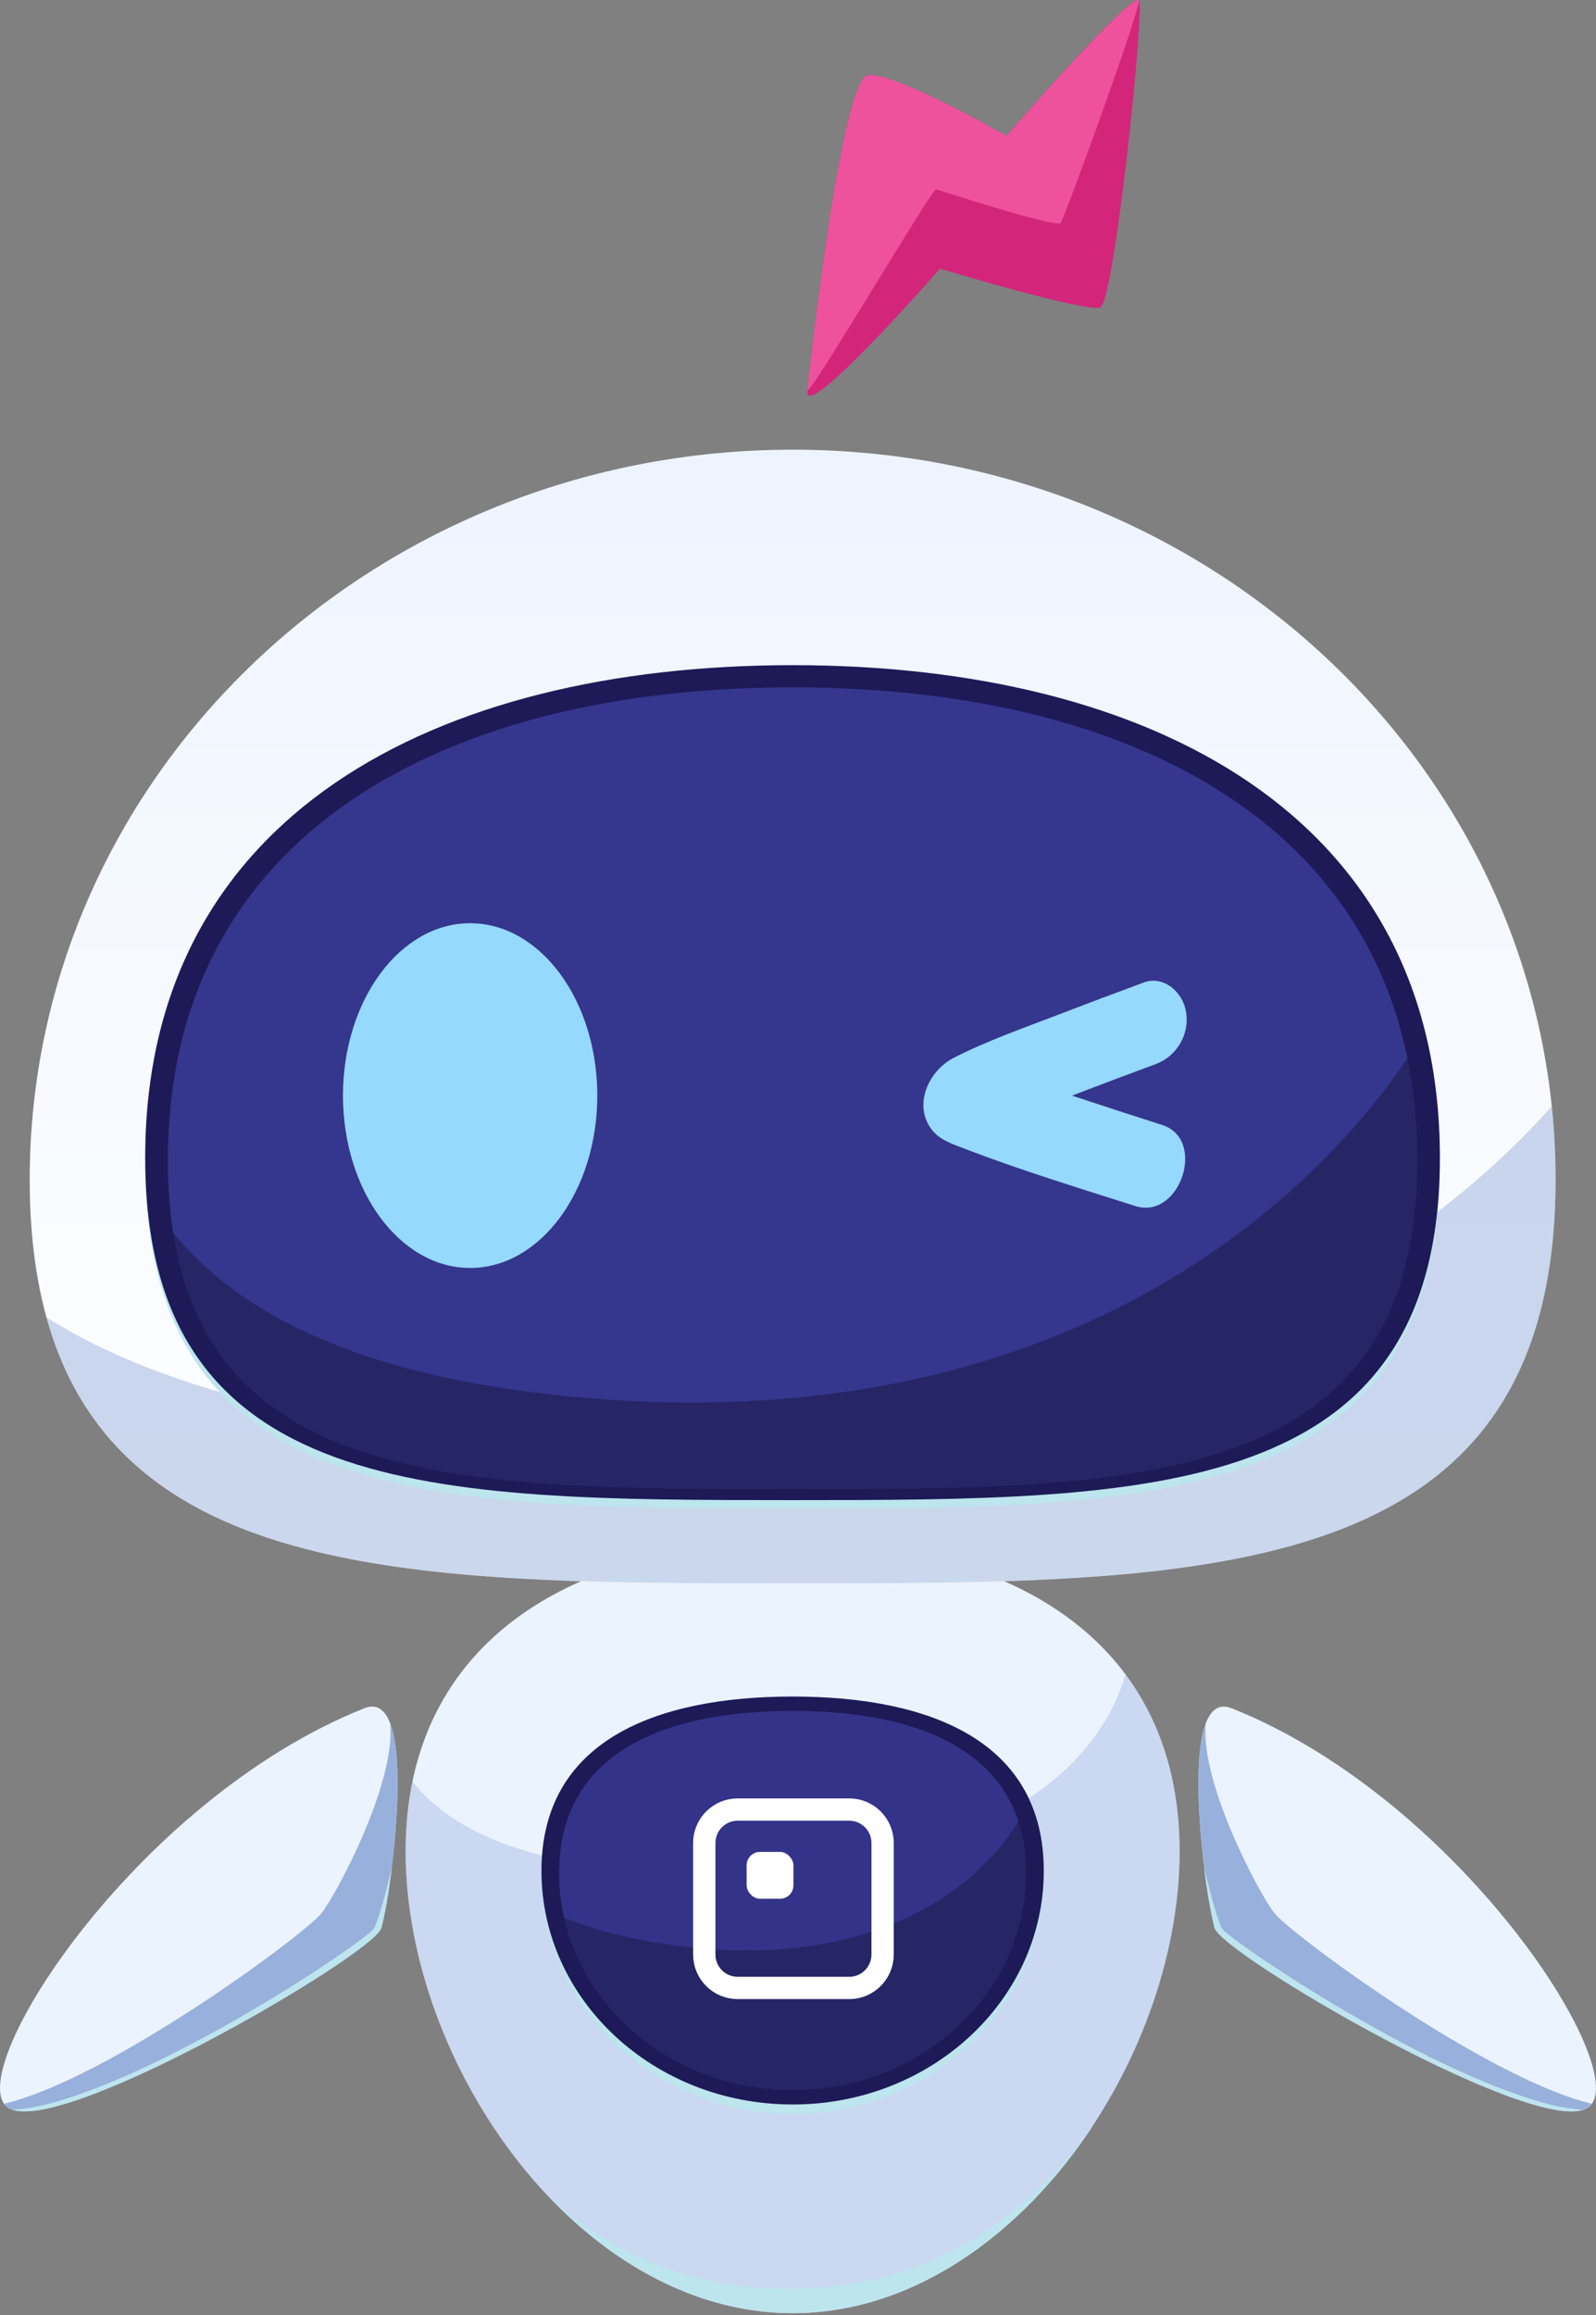
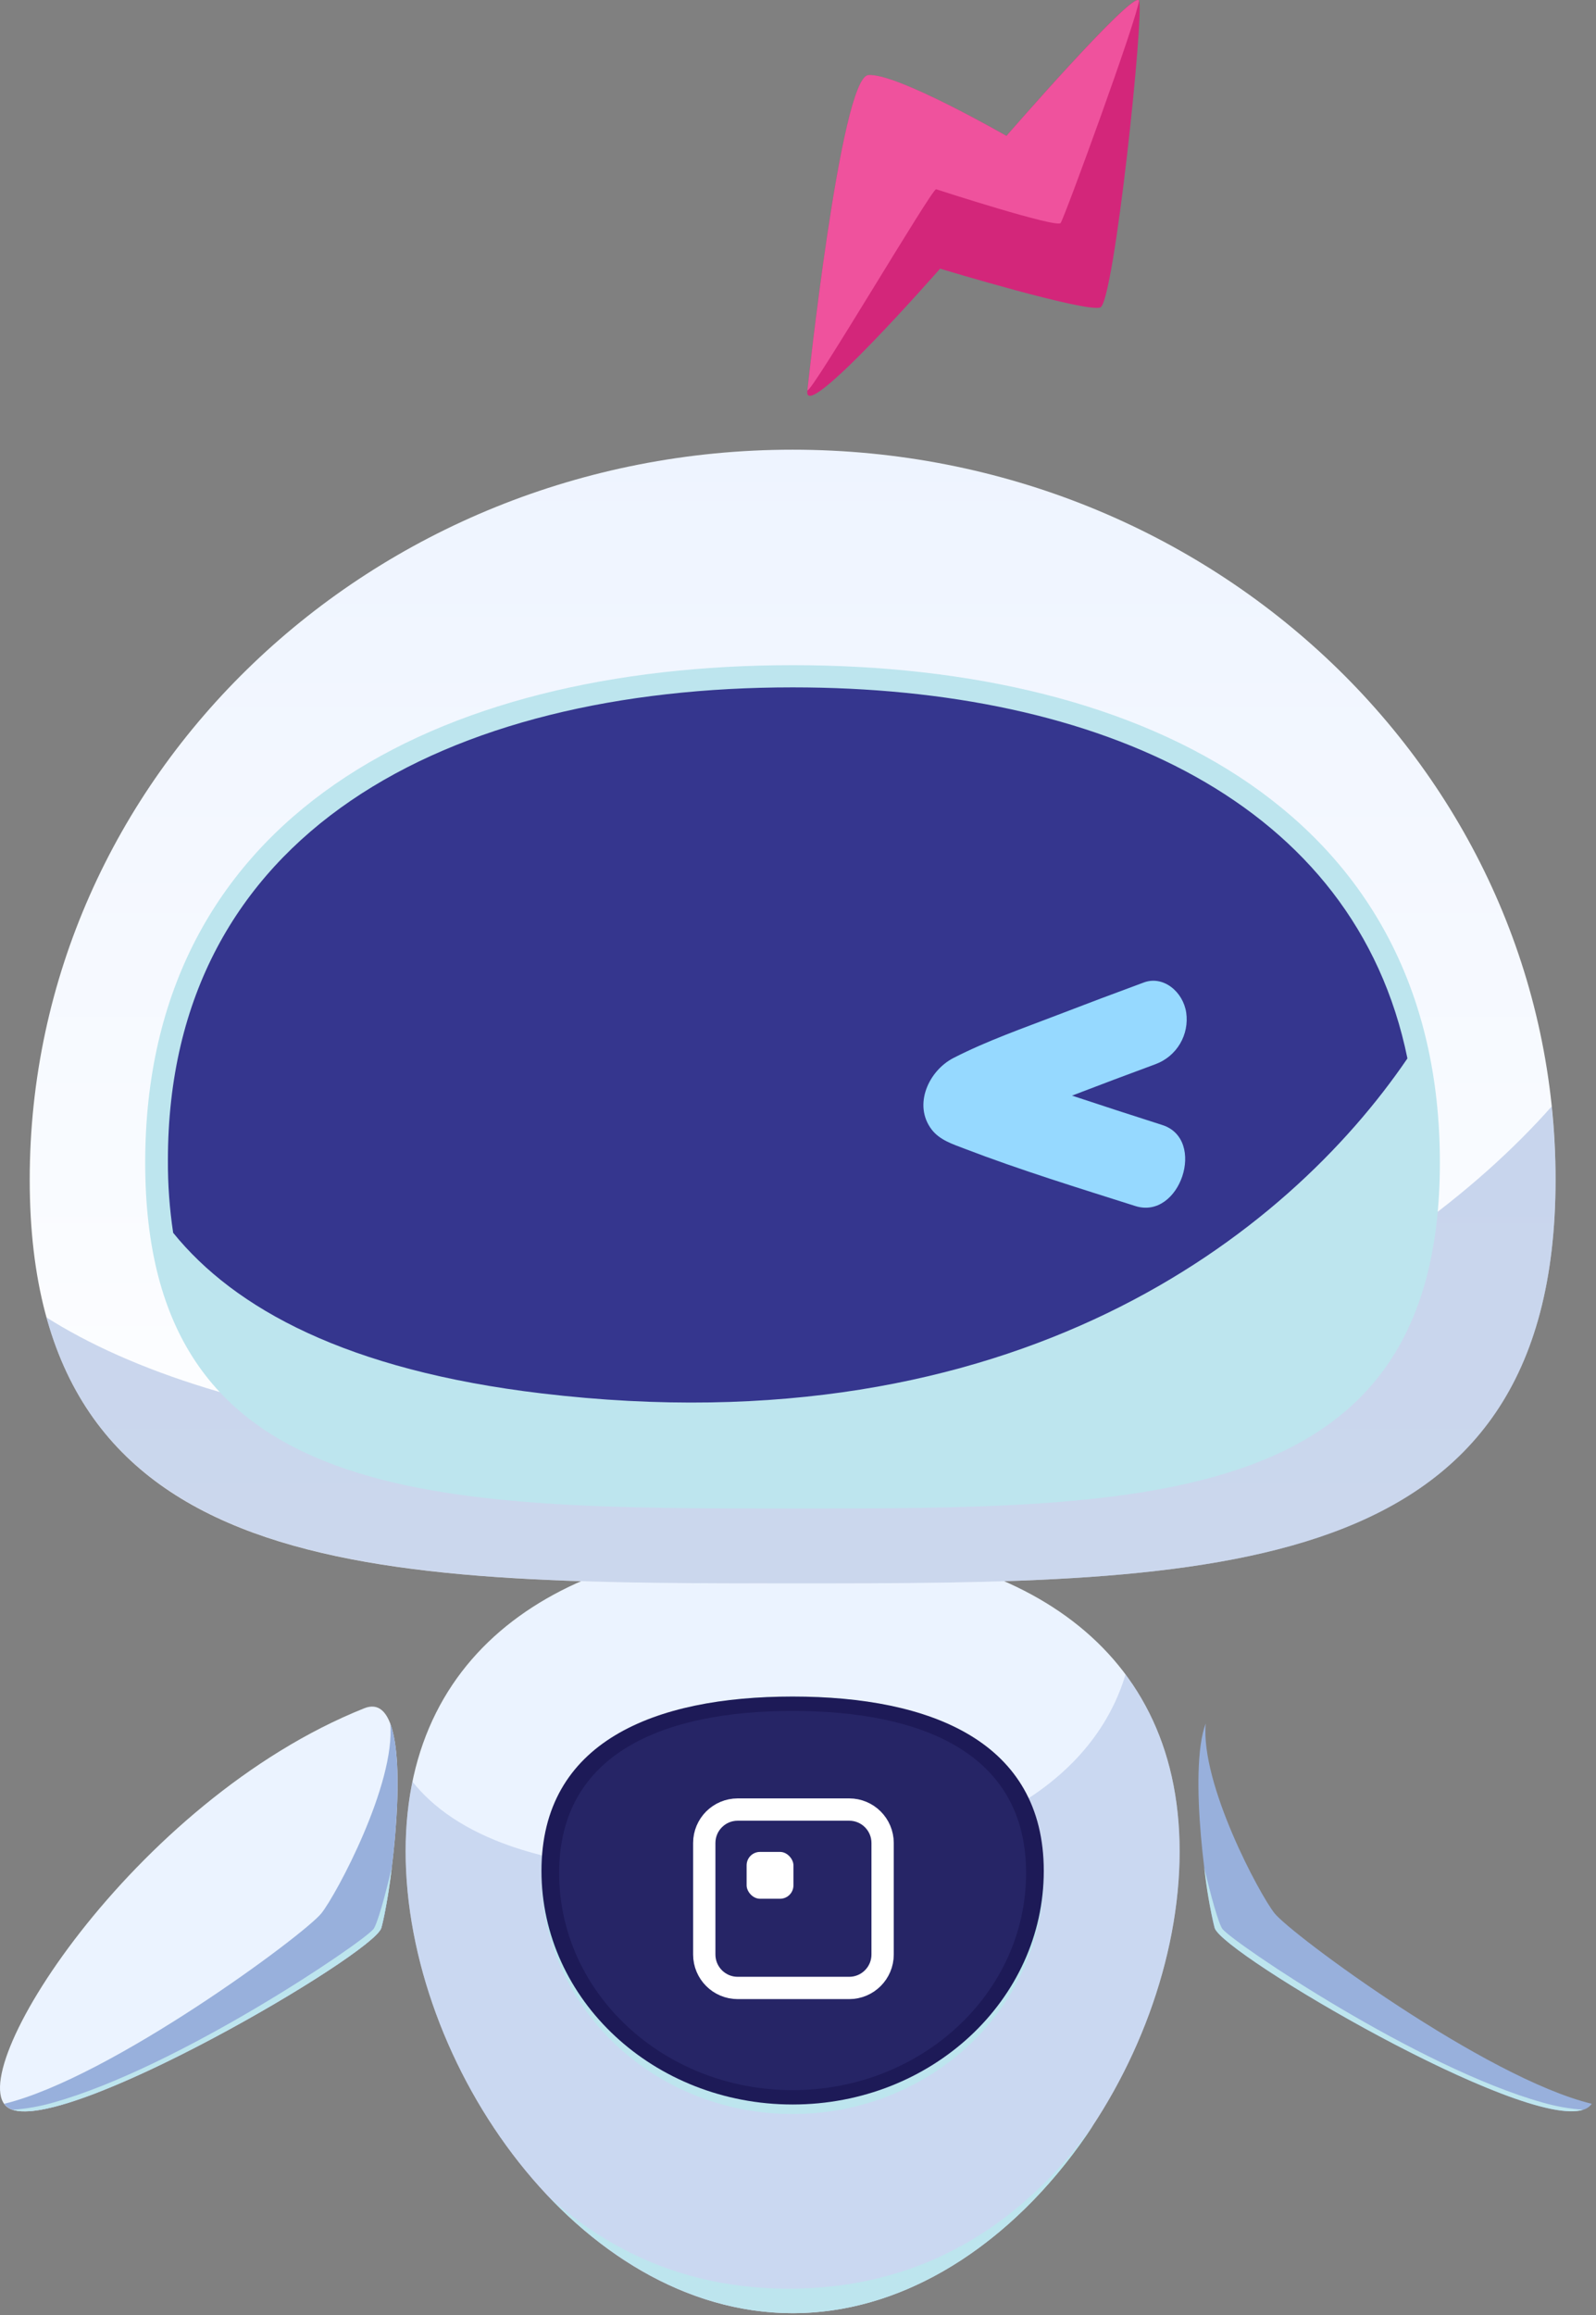
<svg xmlns="http://www.w3.org/2000/svg" width="140" height="203" viewBox="0 0 140 203" fill="none">
  <rect x="0" y="0" width="140" height="203" fill="#808080" stroke="none" />
  <g clip-path="url(#clip0_180_3968)">
    <path d="M35.581 162.347C35.581 143.599 50.781 135.193 69.53 135.193C88.278 135.193 103.475 143.599 103.475 162.347C103.475 181.096 88.275 202.841 69.53 202.841C50.785 202.841 35.581 181.096 35.581 162.347Z" fill="#EBF3FF" />
    <path d="M98.73 146.832C96.215 155.269 86.793 163.969 62.212 164.164C47.367 164.287 39.796 160.774 36.179 156.23C35.774 158.242 35.573 160.289 35.581 162.341C35.581 181.089 50.781 202.834 69.53 202.834C88.278 202.834 103.475 181.089 103.475 162.341C103.475 156.025 101.744 150.876 98.73 146.832Z" fill="#98B0DC" fill-opacity="0.4" />
    <path d="M47.497 164.417C47.497 152.84 57.361 148.769 69.53 148.769C81.699 148.769 91.559 152.84 91.559 164.417C91.559 175.995 81.696 185.376 69.53 185.376C57.364 185.376 47.497 175.998 47.497 164.417Z" fill="#BDE5EE" />
    <path d="M47.497 164.058C47.497 152.748 57.361 148.769 69.53 148.769C81.699 148.769 91.559 152.748 91.559 164.058C91.559 175.369 81.696 184.541 69.53 184.541C57.364 184.541 47.497 175.372 47.497 164.058Z" fill="#1D1A57" />
    <path d="M49.047 164.243C49.047 153.726 58.216 150.031 69.53 150.031C80.844 150.031 90.009 153.726 90.009 164.243C90.009 174.76 80.84 183.282 69.53 183.282C58.219 183.282 49.047 174.77 49.047 164.243Z" fill="#262566" />
-     <path d="M89.335 159.716C87.026 152.641 79.034 150.031 69.53 150.031C58.216 150.031 49.047 153.726 49.047 164.243C49.047 165.555 49.192 166.863 49.478 168.143C52.177 169.262 55.544 170.138 59.704 170.664C75.1 172.57 84.956 166.805 89.335 159.716Z" fill="#333389" />
    <path d="M64.711 158.678H74.489C76.109 158.678 77.422 159.991 77.422 161.611V171.389C77.422 173.009 76.109 174.322 74.489 174.322H73.12H73.12H73.12H73.12H73.12H73.119H73.119H73.119H73.119H73.119H73.118H73.118H73.118H73.118H73.117H73.117H73.117H73.116H73.116H73.115H73.115H73.114H73.114H73.113H73.113H73.112H73.112H73.111H73.11H73.11H73.109H73.108H73.108H73.107H73.106H73.105H73.105H73.104H73.103H73.102H73.101H73.1H73.099H73.098H73.097H73.096H73.095H73.094H73.093H73.092H73.091H73.09H73.089H73.088H73.087H73.085H73.084H73.083H73.082H73.081H73.079H73.078H73.077H73.075H73.074H73.073H73.071H73.07H73.068H73.067H73.065H73.064H73.062H73.061H73.059H73.058H73.056H73.055H73.053H73.051H73.05H73.048H73.046H73.045H73.043H73.041H73.039H73.038H73.036H73.034H73.032H73.03H73.028H73.027H73.025H73.023H73.021H73.019H73.017H73.015H73.013H73.011H73.009H73.007H73.005H73.003H73.001H72.998H72.996H72.994H72.992H72.99H72.987H72.985H72.983H72.981H72.979H72.976H72.974H72.972H72.969H72.967H72.965H72.962H72.96H72.957H72.955H72.953H72.95H72.948H72.945H72.943H72.94H72.938H72.935H72.933H72.93H72.927H72.925H72.922H72.919H72.917H72.914H72.912H72.909H72.906H72.903H72.901H72.898H72.895H72.892H72.89H72.887H72.884H72.881H72.878H72.876H72.873H72.87H72.867H72.864H72.861H72.858H72.855H72.852H72.849H72.846H72.843H72.84H72.837H72.834H72.831H72.828H72.825H72.822H72.819H72.816H72.813H72.809H72.806H72.803H72.8H72.797H72.794H72.79H72.787H72.784H72.781H72.778H72.774H72.771H72.768H72.764H72.761H72.758H72.754H72.751H72.748H72.744H72.741H72.737H72.734H72.731H72.727H72.724H72.721H72.717H72.713H72.71H72.707H72.703H72.7H72.696H72.693H72.689H72.686H72.682H72.678H72.675H72.671H72.668H72.664H72.66H72.657H72.653H72.65H72.646H72.642H72.639H72.635H72.631H72.627H72.624H72.62H72.616H72.613H72.609H72.605H72.602H72.598H72.594H72.59H72.586H72.583H72.579H72.575H72.571H72.567H72.564H72.56H72.556H72.552H72.548H72.544H72.54H72.536H72.532H72.529H72.525H72.521H72.517H72.513H72.509H72.505H72.501H72.497H72.493H72.489H72.485H72.481H72.477H72.473H72.469H72.465H72.461H72.457H72.453H72.449H72.445H72.441H72.437H72.433H72.429H72.425H72.421H72.417H72.413H72.409H72.404H72.4H72.396H72.392H72.388H72.384H72.38H72.376H72.371H72.367H72.363H72.359H72.355H72.351H72.347H72.342H72.338H72.334H72.33H72.326H72.321H72.317H72.313H72.309H72.305H72.3H72.296H72.292H72.288H72.284H72.279H72.275H72.271H72.267H72.262H72.258H72.254H72.25H72.245H72.241H72.237H72.233H72.228H72.224H72.22H72.215H72.211H72.207H72.203H72.198H72.194H72.19H72.185H72.181H72.177H72.172H72.168H72.164H72.16H72.155H72.151H72.147H72.142H72.138H72.134H72.129H72.125H72.121H72.116H72.112H72.108H72.103H72.099H72.095H72.091H72.086H72.082H72.078H72.073H72.069H72.064H72.06H72.056H72.052H72.047H72.043H72.038H72.034H72.03H72.025H72.021H72.017H72.013H72.008H72.004H71.999H71.995H71.991H71.987H71.982H71.978H71.974H71.969H71.965H71.96H71.956H71.952H71.948H71.943H71.939H71.934H71.93H71.926H71.922H71.917H71.913H71.909H71.904H71.9H71.896H71.891H71.887H71.883H71.879H71.874H71.87H71.866H71.861H71.857H71.853H71.849H71.844H71.84H71.836H71.831H71.827H71.823H71.819H71.814H71.81H71.806H71.802H71.797H71.793H71.789H71.785H71.78H71.776H71.772H71.768H71.763H71.759H71.755H71.751H71.747H71.743H71.738H71.734H71.73H71.726H71.722H71.717H71.713H71.709H71.705H71.701H71.697H71.692H71.688H71.684H71.68H71.676H71.672H71.668H71.663H71.659H71.655H71.651H71.647H71.643H71.639H71.635H71.631H71.627H71.623H71.619H71.615H71.611H71.607H71.603H71.599H71.594H71.591H71.587H71.582H71.579H71.575H71.571H71.567H71.563H71.559H71.555H71.551H71.547H71.543H71.539H71.535H71.531H71.527H71.523H71.52H71.516H71.512H71.508H71.504H71.5H71.496H71.493H71.489H71.485H71.481H71.477H71.474H71.47H71.466H71.462H71.458H71.455H71.451H71.447H71.443H71.439H71.436H71.432H71.428H71.424H71.42H71.416H71.412H71.408H71.404H71.401H71.397H71.393H71.389H71.385H71.381H71.377H71.373H71.369H71.365H71.361H71.357H71.353H71.349H71.345H71.341H71.337H71.333H71.329H71.325H71.321H71.317H71.313H71.309H71.305H71.301H71.296H71.293H71.288H71.284H71.28H71.276H71.272H71.268H71.264H71.26H71.255H71.251H71.247H71.243H71.239H71.235H71.231H71.226H71.222H71.218H71.214H71.21H71.206H71.201H71.197H71.193H71.189H71.184H71.18H71.176H71.172H71.168H71.163H71.159H71.155H71.151H71.147H71.142H71.138H71.134H71.129H71.125H71.121H71.117H71.112H71.108H71.104H71.1H71.095H71.091H71.087H71.082H71.078H71.074H71.07H71.065H71.061H71.057H71.052H71.048H71.044H71.04H71.035H71.031H71.027H71.022H71.018H71.014H71.009H71.005H71.001H70.996H70.992H70.988H70.984H70.979H70.975H70.971H70.966H70.962H70.957H70.953H70.949H70.945H70.94H70.936H70.931H70.927H70.923H70.918H70.914H70.91H70.906H70.901H70.897H70.892H70.888H70.884H70.879H70.875H70.871H70.867H70.862H70.858H70.853H70.849H70.845H70.841H70.836H70.832H70.828H70.823H70.819H70.814H70.81H70.806H70.802H70.797H70.793H70.789H70.784H70.78H70.776H70.771H70.767H70.763H70.758H70.754H70.75H70.746H70.741H70.737H70.733H70.728H70.724H70.72H70.716H70.711H70.707H70.703H70.699H70.694H70.69H70.686H70.681H70.677H70.673H70.669H70.665H70.66H70.656H70.652H70.648H70.643H70.639H70.635H70.631H70.627H70.622H70.618H70.614H70.61H70.606H70.601H70.597H70.593H70.589H70.585H70.581H70.576H70.572H70.568H70.564H70.56H70.556H70.552H70.547H70.543H70.539H70.535H70.531H70.527H70.523H70.519H70.515H70.511H70.507H70.503H70.499H70.495H70.49H70.486H70.482H70.478H70.474H70.47H70.466H70.462H70.458H70.454H70.45H70.446H70.442H70.439H70.434H70.431H70.427H70.423H70.419H70.415H70.411H70.407H70.403H70.399H70.395H70.391H70.388H70.384H70.38H70.376H70.372H70.368H70.365H70.361H70.357H70.353H70.35H70.346H70.342H70.338H70.334H70.331H70.327H70.323H70.32H70.316H70.312H70.308H70.305H70.301H70.297H70.294H70.29H70.286H70.283H70.279H70.276H70.272H70.268H70.265H70.261H70.258H70.254H70.251H70.247H70.243H70.24H70.237H70.233H70.23H70.226H70.223H70.219H70.216H70.212H70.209H70.206H70.202H70.199H70.195H70.192H70.189H70.185H70.182H70.179H70.175H70.172H70.169H70.165H70.162H70.159H70.156H70.152H70.149H70.146H70.143H70.14H70.136H70.133H70.13H70.127H70.124H70.121H70.118H70.115H70.112H70.109H70.105H70.102H70.099H70.096H70.093H70.09H70.087H70.084H70.082H70.079H70.076H70.073H70.07H70.067H70.064H70.061H70.058H70.055H70.053H70.05H70.047H70.044H70.042H70.039H70.036H70.033H70.031H70.028H70.025H70.023H70.02H70.017H70.015H70.012H70.01H70.007H70.004H70.002H69.999H69.997H69.994H69.992H69.99H69.987H69.985H69.982H69.98H69.977H69.975H69.973H69.97H69.968H69.966H69.963H69.961H69.959H69.957H69.954H69.952H69.95H69.948H69.945H69.943H69.941H69.939H69.937H69.935H69.933H69.931H69.929H69.927H69.925H69.923H69.921H69.919H69.917H69.915H69.913H69.911H69.909H69.907H69.906H69.904H69.902H69.9H69.898H69.897H69.895H69.893H69.892H69.89H69.888H69.887H69.885H69.883H69.882H69.88H69.879H69.877H69.876H69.874H69.873H69.871H69.87H69.868H69.867H69.866H69.864H69.863H69.862H69.86H69.859H69.858H69.856H69.855H69.854H69.853H69.852H69.851H69.85H69.848H69.847H69.846H69.845H69.844H69.843H69.842H69.841H69.84H69.839H69.838H69.838H69.837H69.836H69.835H69.834H69.834H69.833H69.832H69.831H69.831H69.83H69.829H69.829H69.828H69.827H69.827H69.826H69.826H69.825H69.825H69.824H69.824H69.823H69.823H69.823H69.822H69.822H69.822H69.821H69.821H69.821H69.821H69.82H69.82H69.82H69.82H69.82H69.82H69.82H69.82H64.711C63.091 174.322 61.778 173.009 61.778 171.389V161.611C61.778 159.991 63.091 158.678 64.711 158.678Z" stroke="white" stroke-width="1.956" />
    <rect x="65.493" y="162.393" width="4.107" height="4.107" rx="1.173" fill="white" />
    <path d="M68.941 200.693C60.08 200.628 53.285 197.299 48.099 192.577C53.946 198.736 61.411 202.841 69.546 202.841C80.193 202.841 89.698 195.824 95.921 186.327C90.324 194.141 81.791 200.771 68.941 200.693Z" fill="#BDE5EE" />
    <path d="M70.826 34.243C70.826 34.243 73.734 6.842 76.16 6.6C78.586 6.357 88.285 11.92 88.285 11.92C88.285 11.92 99.438 -0.931 99.917 0.041C100.396 1.013 97.738 26.47 96.523 26.956C95.308 27.442 82.462 23.559 82.462 23.559C82.462 23.559 70.34 37.394 70.826 34.243Z" fill="#D3267A" />
    <path d="M136.452 103.427C136.452 138.782 106.489 138.847 69.529 138.847C32.57 138.847 2.607 138.799 2.607 103.444C2.607 68.089 32.567 39.433 69.529 39.433C106.492 39.433 136.452 68.076 136.452 103.427Z" fill="url(#paint0_linear_180_3968)" />
    <path d="M69.53 138.847C106.479 138.847 136.452 138.799 136.452 103.444C136.449 101.299 136.335 99.156 136.11 97.023C123.414 111.364 92.66 132.094 38.882 125.846C22.553 123.951 11.468 120.188 4.075 115.525C10.527 138.789 37.377 138.847 69.53 138.847Z" fill="#98B0DC" fill-opacity="0.5" />
    <path d="M126.305 101.942C126.305 132.241 100.885 132.282 69.53 132.282C38.174 132.282 12.737 132.241 12.737 101.942C12.737 71.644 38.157 58.329 69.53 58.329C100.902 58.329 126.305 71.647 126.305 101.942Z" fill="#BDE5EE" />
-     <path d="M126.305 101.508C126.305 131.502 100.885 131.543 69.53 131.543C38.174 131.543 12.737 131.502 12.737 101.508C12.737 71.514 38.157 58.329 69.53 58.329C100.902 58.329 126.305 71.514 126.305 101.508Z" fill="#1D1A57" />
-     <path d="M124.327 101.74C124.327 130.547 99.794 130.585 69.529 130.585C39.265 130.585 14.728 130.547 14.728 101.74C14.728 72.934 39.262 60.275 69.529 60.275C99.797 60.275 124.327 72.937 124.327 101.74Z" fill="#262566" />
    <path d="M123.459 92.811C118.857 70.303 96.462 60.275 69.53 60.275C39.262 60.275 14.729 72.934 14.729 101.74C14.718 103.87 14.872 105.998 15.19 108.104C20.569 114.744 30.422 120.16 47.535 122.189C89.065 127.119 112.914 108.295 123.459 92.811Z" fill="#35368E" />
-     <path d="M41.239 111.186C47.399 111.186 52.393 104.419 52.393 96.072C52.393 87.724 47.399 80.957 41.239 80.957C35.08 80.957 30.086 87.724 30.086 96.072C30.086 104.419 35.08 111.186 41.239 111.186Z" fill="#96D9FF" />
    <path d="M81.722 99.045C82.433 99.973 83.573 100.329 84.583 100.717C89.505 102.607 94.563 104.158 99.583 105.754C103.515 107.009 105.872 99.897 101.951 98.65C99.317 97.809 96.683 96.952 94.049 96.078H94.026C96.475 95.137 98.927 94.214 101.381 93.309C102.275 92.974 103.027 92.344 103.513 91.523C103.999 90.702 104.19 89.74 104.054 88.796C103.781 86.952 102.023 85.503 100.311 86.162C97.789 87.09 95.272 88.038 92.758 89.006C89.719 90.175 86.588 91.261 83.638 92.773C81.469 93.885 80.076 96.878 81.722 99.045Z" fill="#96D9FF" />
    <path d="M31.958 149.795C36.939 147.804 34.192 166.74 33.446 169.077C32.7 171.414 5.282 187.463 0.787 184.87C-3.709 182.276 11.632 157.9 31.958 149.795Z" fill="#EBF3FF" />
    <path d="M34.233 151.129C34.705 156.439 29.505 166.128 28.194 167.774C26.716 169.631 9.72 182.211 0.369 184.479C0.48 184.634 0.622 184.763 0.787 184.859C5.282 187.452 32.703 171.4 33.446 169.067C34.044 167.243 35.82 155.358 34.233 151.129Z" fill="#98B0DC" />
    <path d="M33.446 169.067C33.867 167.326 34.172 165.559 34.359 163.778C33.819 166.121 33.083 168.79 32.745 169.176C31.609 170.487 15.639 181.294 4.691 184.366C3.526 184.704 2.329 184.917 1.119 185.003C6.514 186.744 32.721 171.349 33.446 169.067Z" fill="#BDE5EE" />
-     <path d="M108.039 149.795C103.058 147.804 105.805 166.74 106.551 169.077C107.296 171.414 134.714 187.463 139.21 184.87C143.705 182.276 128.364 157.9 108.039 149.795Z" fill="#EBF3FF" />
    <path d="M105.764 151.129C105.292 156.439 110.492 166.128 111.802 167.774C113.28 169.631 130.277 182.211 139.627 184.479C139.516 184.634 139.374 184.763 139.21 184.859C134.714 187.452 107.293 171.4 106.551 169.067C105.969 167.243 104.18 155.358 105.764 151.129Z" fill="#98B0DC" />
    <path d="M106.551 169.067C106.13 167.326 105.825 165.559 105.637 163.778C106.178 166.121 106.913 168.79 107.252 169.176C108.388 170.487 124.358 181.294 135.306 184.366C136.471 184.704 137.668 184.917 138.878 185.003C133.479 186.744 107.276 171.349 106.551 169.067Z" fill="#BDE5EE" />
    <path d="M88.285 11.92C88.285 11.92 78.585 6.343 76.16 6.586C73.734 6.829 70.826 34.229 70.826 34.229C71.199 34.459 81.774 16.483 82.116 16.596C82.458 16.709 92.695 20.018 93.037 19.556C93.379 19.094 99.739 1.683 99.913 0.055C99.438 -0.917 88.285 11.92 88.285 11.92Z" fill="#EF529D" />
  </g>
  <defs>
    <linearGradient id="paint0_linear_180_3968" x1="69.529" y1="39.433" x2="69.529" y2="138.847" gradientUnits="userSpaceOnUse">
      <stop stop-color="#EEF4FF" />
      <stop offset="1" stop-color="white" />
    </linearGradient>
    <clipPath id="clip0_180_3968">
      <rect width="140" height="202.841" fill="white" />
    </clipPath>
  </defs>
</svg>